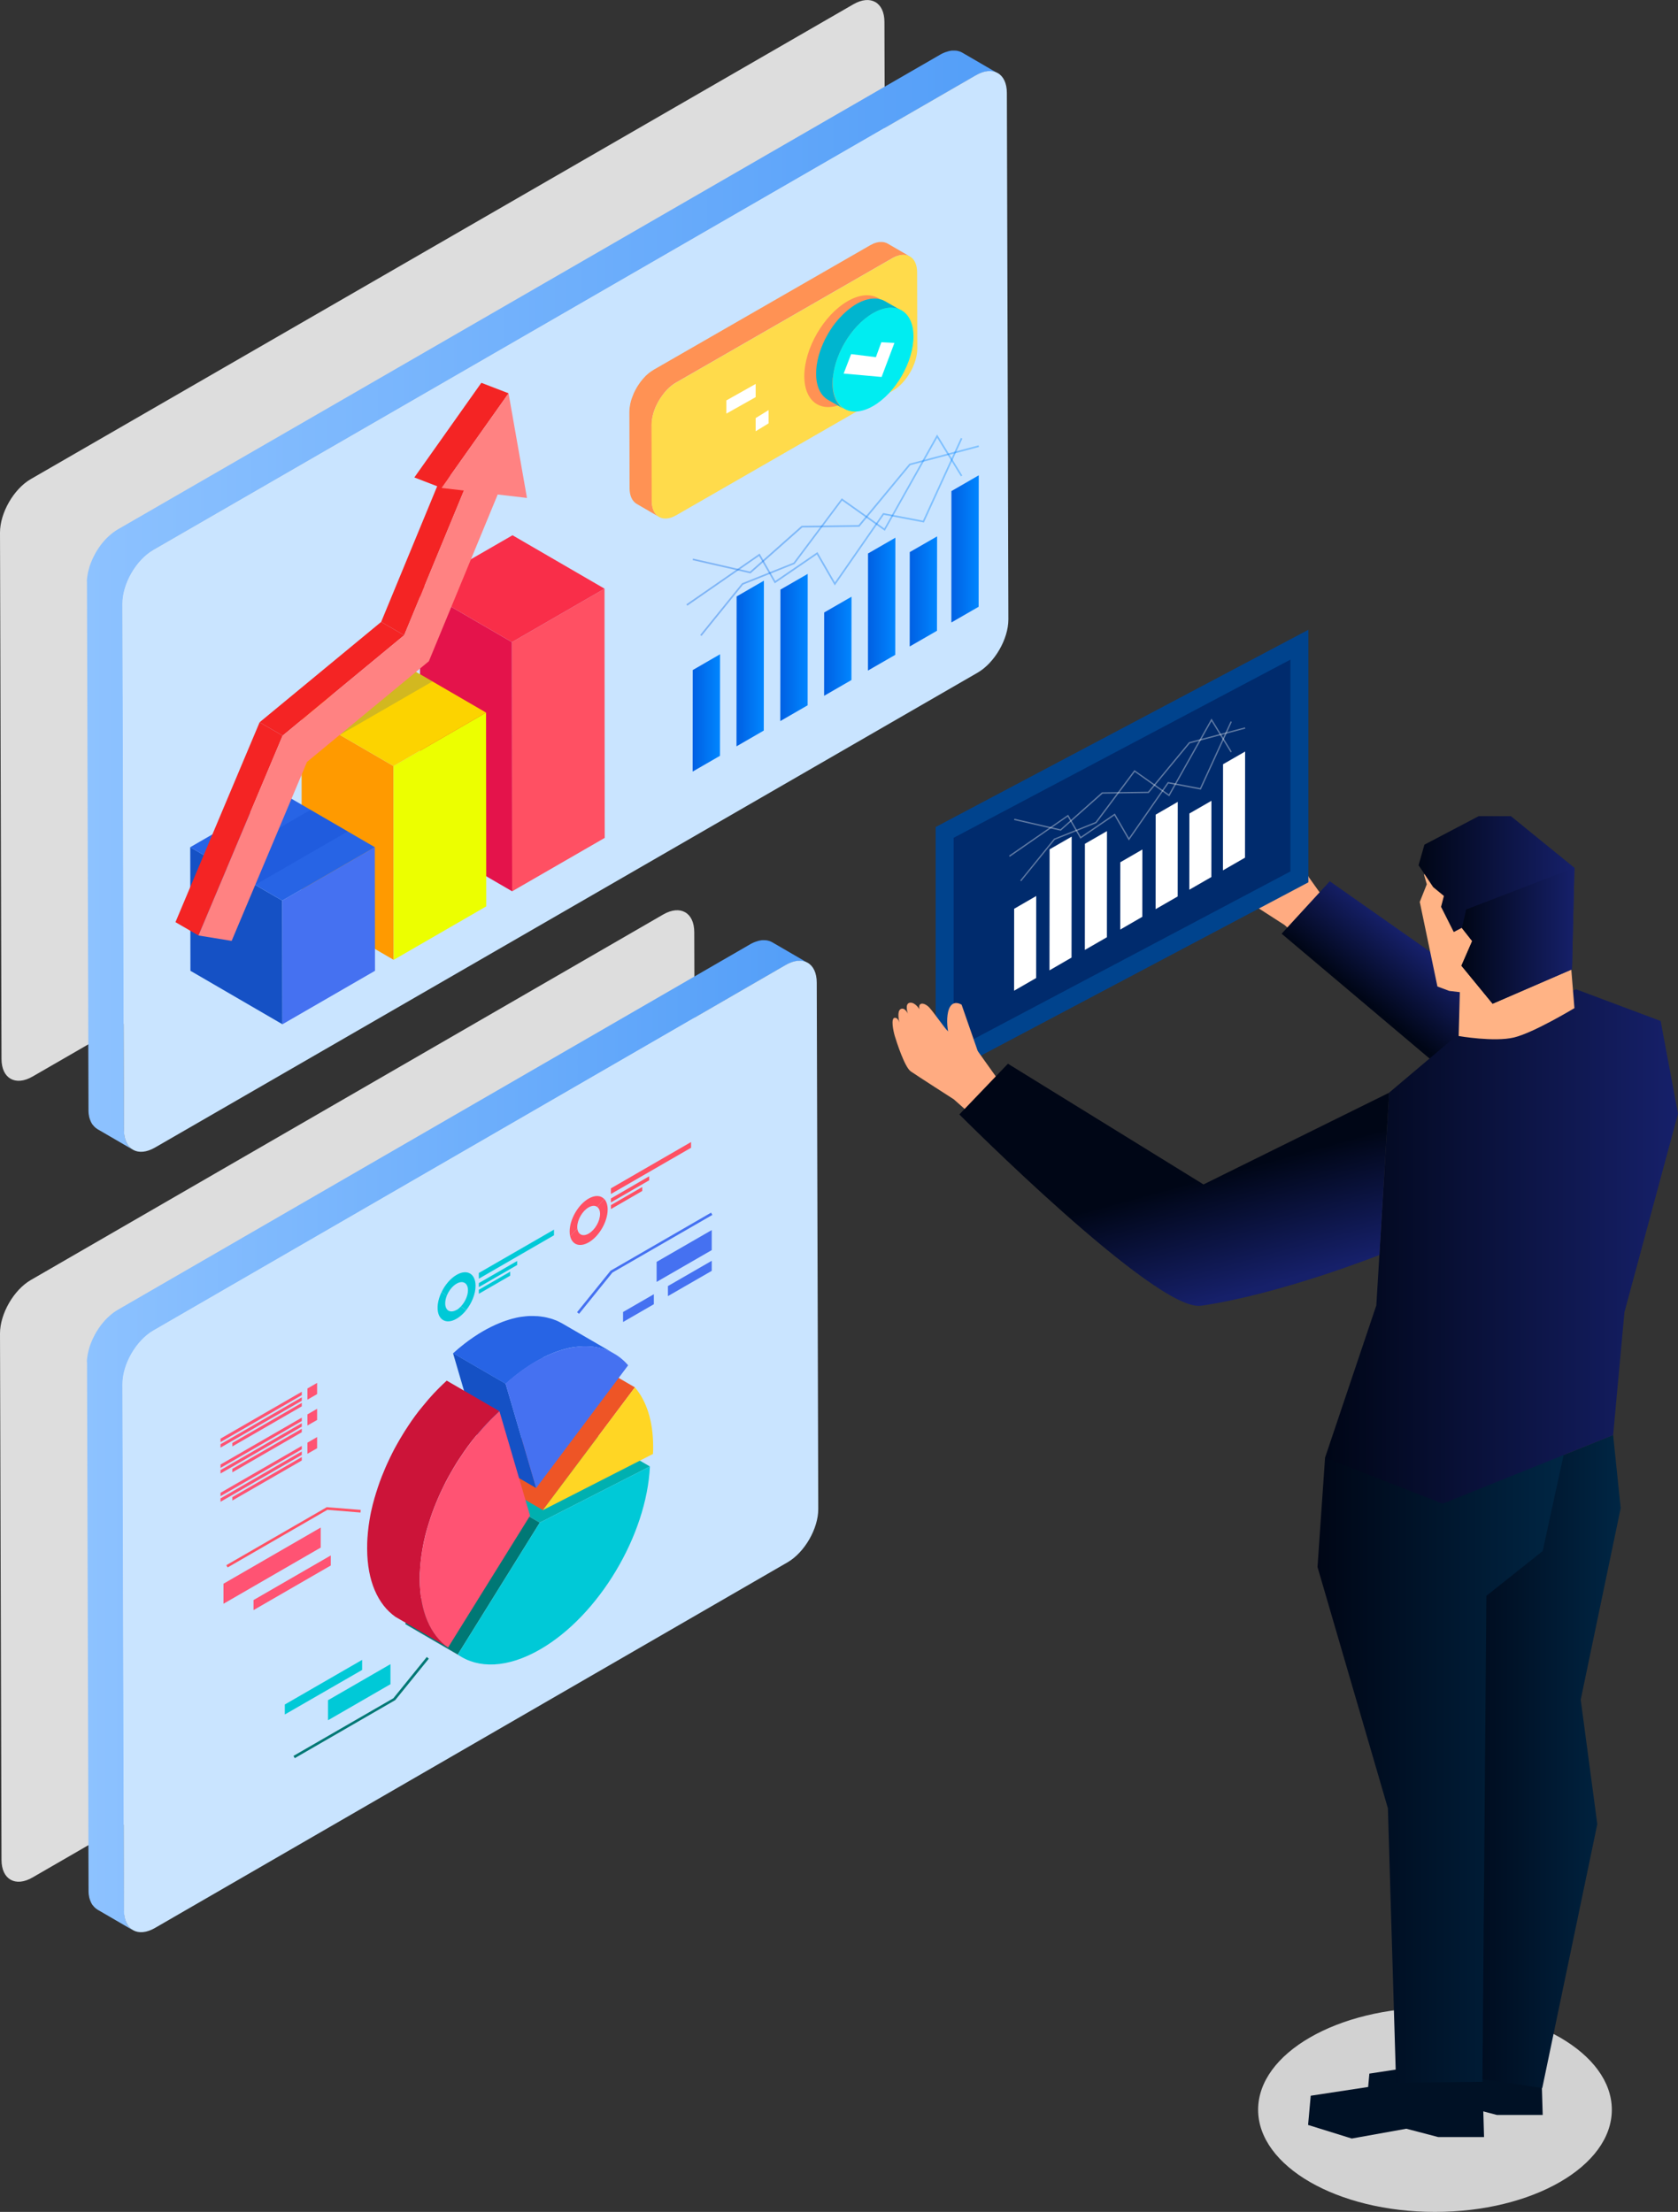
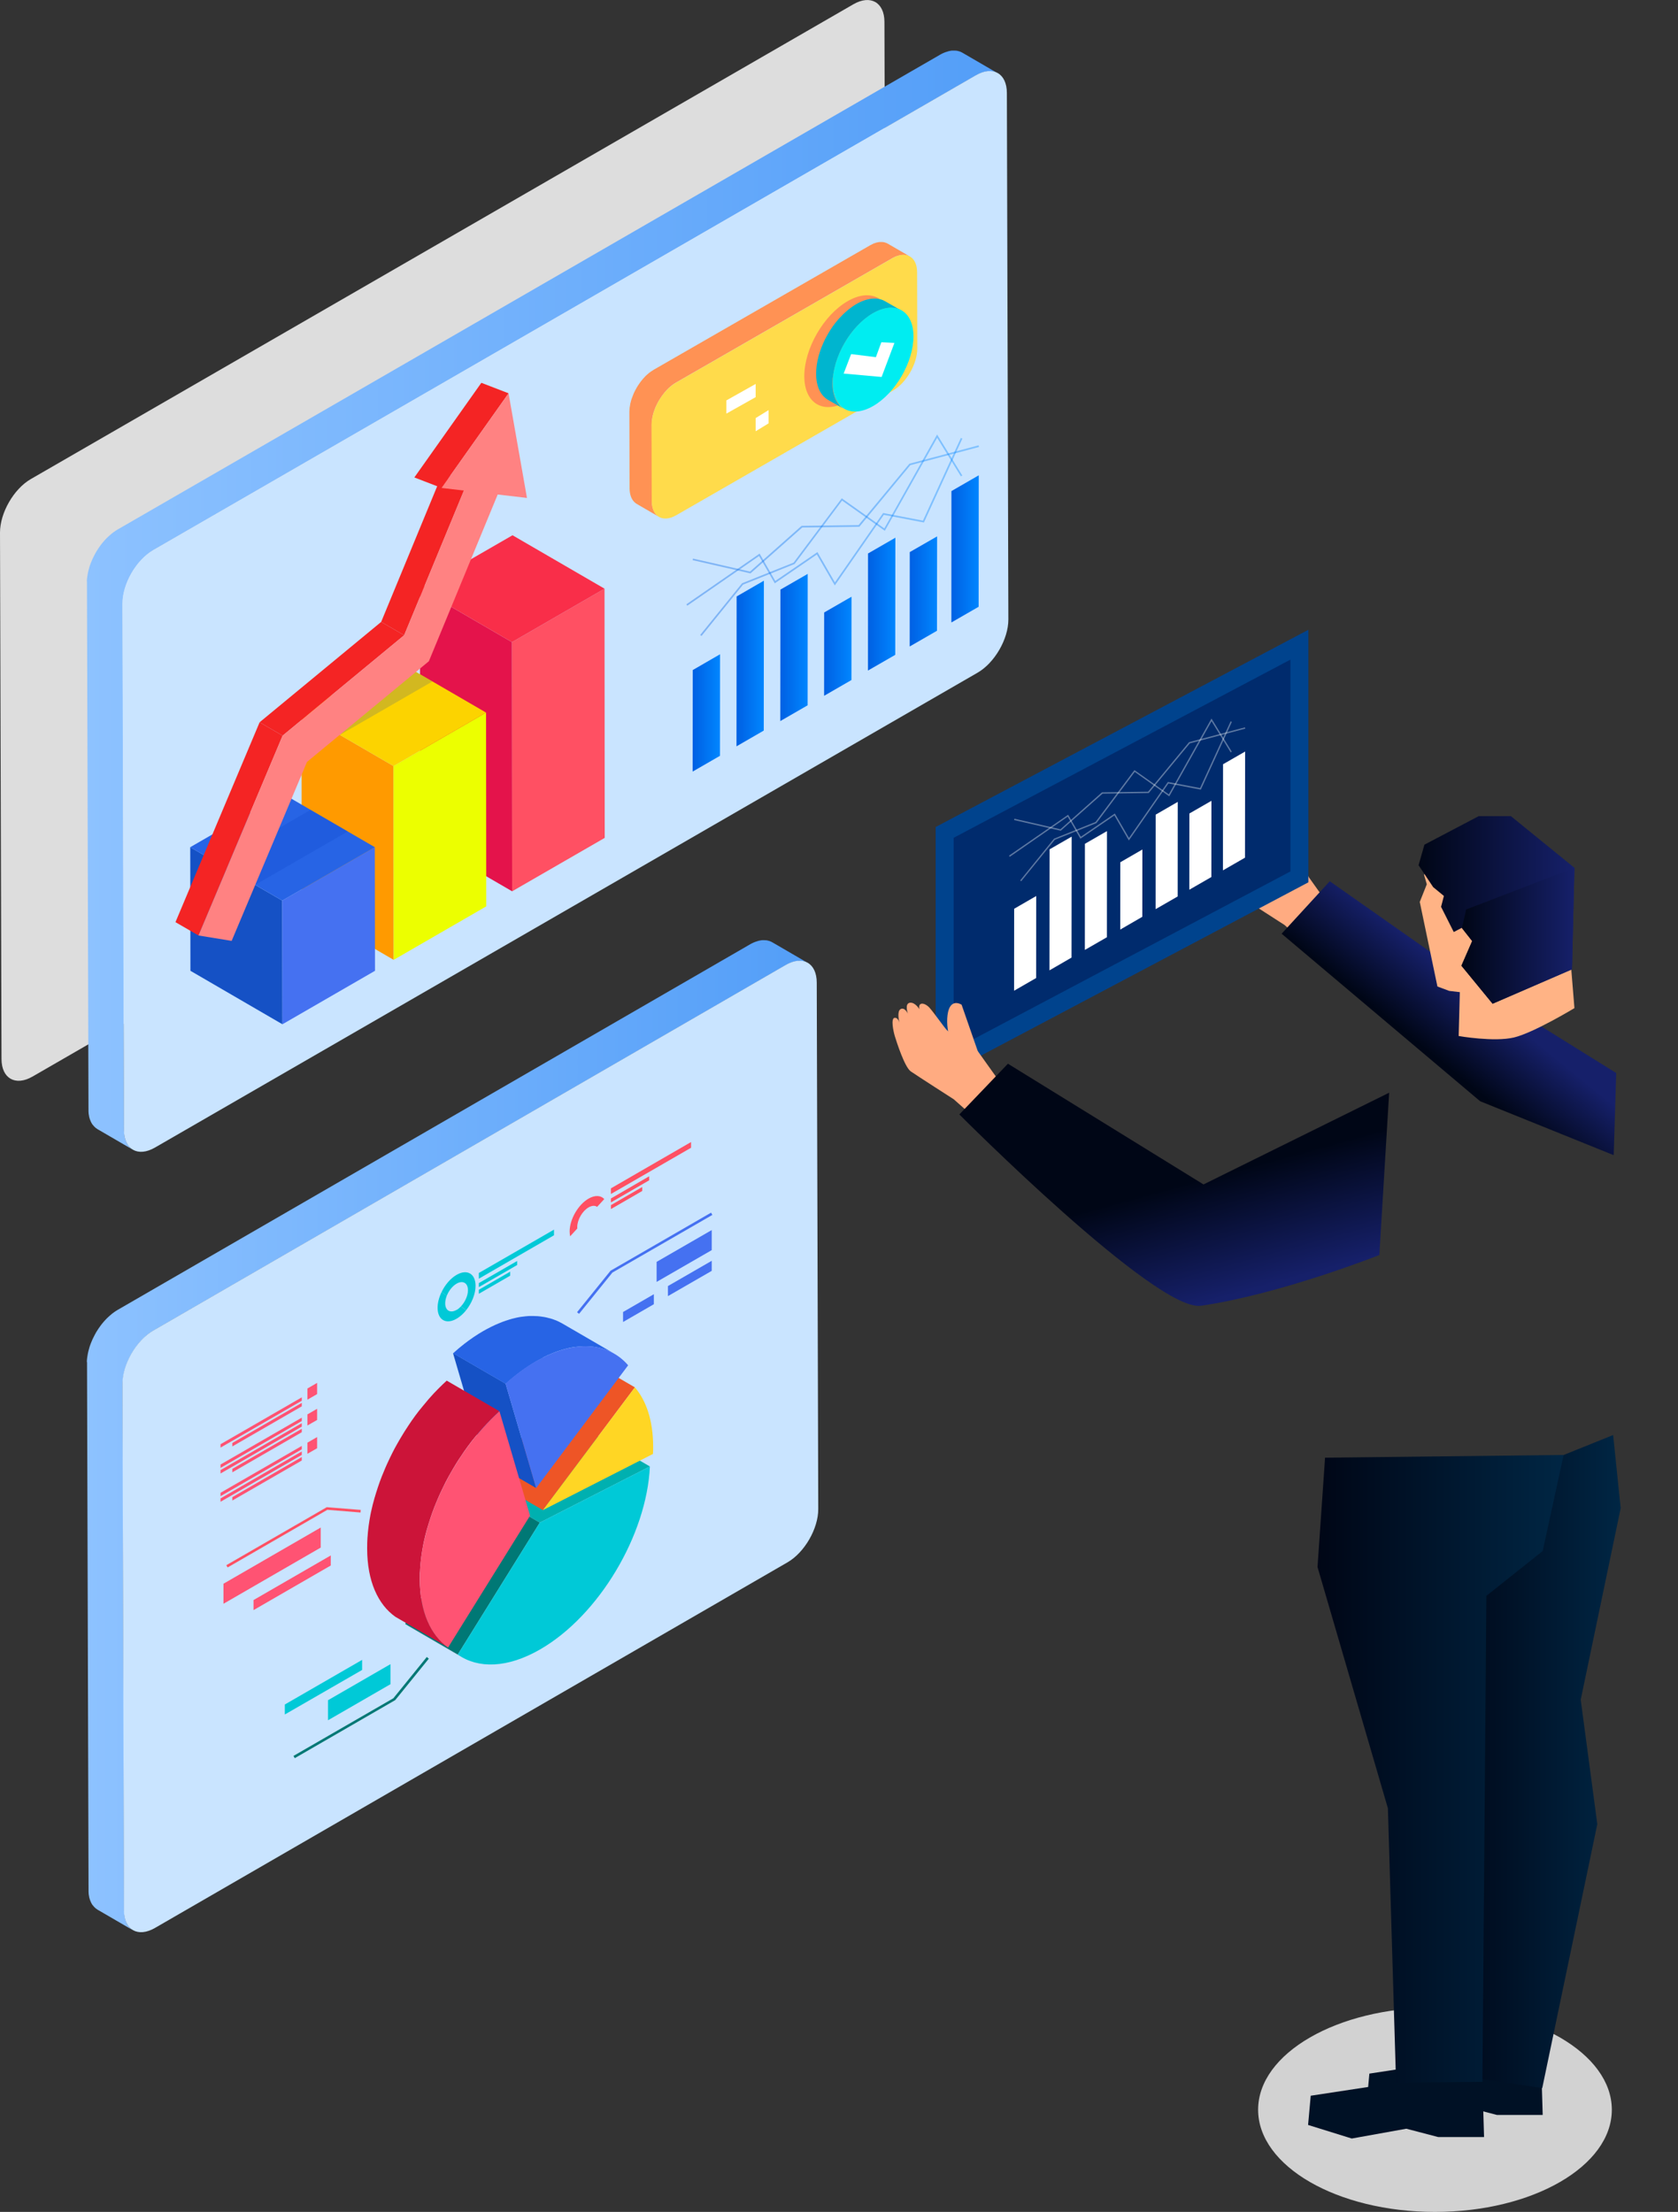
<svg xmlns="http://www.w3.org/2000/svg" xmlns:xlink="http://www.w3.org/1999/xlink" id="artwork" viewBox="0 0 267 352">
  <rect x="0" y="0" width="267" height="352" fill="#333333" stroke="none" />
  <defs>
    <style>.cls-1{fill:none;}.cls-2{fill:#cc1439;}.cls-3{fill:#ffb385;}.cls-4{fill:#007875;}.cls-5{fill:#e4134b;}.cls-6{fill:url(#_Œ_ƒΩ_55);}.cls-7{fill:url(#_Œ_ƒΩ_11);}.cls-8{fill:url(#_Œ_ƒΩ_29);}.cls-9{fill:#4571f1;}.cls-10{fill:#d2d2d2;}.cls-11{fill:#0039bd;opacity:.17;}.cls-12{fill:#2764e5;}.cls-13{fill:url(#_Œ_ƒΩ_29-10);}.cls-14{fill:#00c9d7;}.cls-15{fill:#ff9a00;}.cls-16{fill:#ffd624;}.cls-17{fill:#ff5063;}.cls-18{isolation:isolate;}.cls-19{fill:#001125;}.cls-20{fill:#00b5cf;}.cls-21{fill:url(#_Œ_ƒΩ_5-2);}.cls-22{fill:url(#_Œ_ƒΩ_5-3);}.cls-23{fill:url(#_Œ_ƒΩ_2-2);}.cls-24{fill:#ecff00;}.cls-25{fill:#ddd;}.cls-26{fill:#ee5526;}.cls-27{fill:#fff;}.cls-28{fill:#f92e49;}.cls-29{fill:url(#_Œ_ƒΩ_2);}.cls-30{fill:url(#_Œ_ƒΩ_5);}.cls-31{fill:#ff9254;}.cls-32{fill:#002b6d;}.cls-33{fill:url(#_Œ_ƒΩ_11-2);}.cls-34{fill:url(#_Œ_ƒΩ_55-2);}.cls-35{fill:url(#_Œ_ƒΩ_29-5);}.cls-36{fill:url(#_Œ_ƒΩ_29-7);}.cls-37{fill:url(#_Œ_ƒΩ_29-6);}.cls-38{fill:url(#_Œ_ƒΩ_29-8);}.cls-39{fill:url(#_Œ_ƒΩ_29-9);}.cls-40{fill:url(#_Œ_ƒΩ_29-2);}.cls-41{fill:url(#_Œ_ƒΩ_29-3);}.cls-42{fill:url(#_Œ_ƒΩ_29-4);}.cls-43{fill:#ffab81;}.cls-44{fill:#ff8282;}.cls-45{fill:#b14dc3;}.cls-46{fill:#00438d;}.cls-47{opacity:.37;}.cls-48{fill:#858585;}.cls-49{fill:#1551c5;}.cls-50{fill:#ff5373;}.cls-51{fill:#00b0b0;}.cls-52{fill:#f42424;}.cls-53{fill:#ffdb4b;}.cls-54{fill:#00edf1;}.cls-55{fill:#fcd300;}.cls-56{clip-path:url(#clippath);}.cls-57{fill:#c9e4ff;}</style>
    <linearGradient id="_Œ_ƒΩ_11" x1="-8563.21" y1="95.49" x2="-8418.27" y2="95.49" gradientTransform="translate(-8404.45) rotate(-180) scale(1 -1)" gradientUnits="userSpaceOnUse">
      <stop offset="0" stop-color="#539ef8" />
      <stop offset="1" stop-color="#8dc2ff" />
    </linearGradient>
    <linearGradient id="_Œ_ƒΩ_29" x1="-8560.19" y1="87.35" x2="-8555.83" y2="87.35" gradientTransform="translate(-8404.45) rotate(-180) scale(1 -1)" gradientUnits="userSpaceOnUse">
      <stop offset="0" stop-color="#0086ff" />
      <stop offset="1" stop-color="#0060e3" />
    </linearGradient>
    <linearGradient id="_Œ_ƒΩ_29-2" x1="-8546.92" y1="96.14" x2="-8542.56" y2="96.14" xlink:href="#_Œ_ƒΩ_29" />
    <linearGradient id="_Œ_ƒΩ_29-3" x1="-8539.94" y1="102.84" x2="-8535.59" y2="102.84" xlink:href="#_Œ_ƒΩ_29" />
    <linearGradient id="_Œ_ƒΩ_29-4" x1="-8532.98" y1="103.04" x2="-8528.61" y2="103.04" xlink:href="#_Œ_ƒΩ_29" />
    <linearGradient id="_Œ_ƒΩ_29-5" x1="-8526" y1="105.59" x2="-8521.64" y2="105.59" xlink:href="#_Œ_ƒΩ_29" />
    <linearGradient id="_Œ_ƒΩ_29-6" x1="-8519.03" y1="113.46" x2="-8514.67" y2="113.46" xlink:href="#_Œ_ƒΩ_29" />
    <linearGradient id="_Œ_ƒΩ_29-7" x1="-8553.56" y1="94.12" x2="-8549.2" y2="94.12" xlink:href="#_Œ_ƒΩ_29" />
    <linearGradient id="_Œ_ƒΩ_29-8" x1="-8560.23" y1="81.06" x2="-8514.66" y2="81.06" xlink:href="#_Œ_ƒΩ_29" />
    <linearGradient id="_Œ_ƒΩ_29-9" x1="-8557.57" y1="85.18" x2="-8515.86" y2="85.18" xlink:href="#_Œ_ƒΩ_29" />
    <linearGradient id="_Œ_ƒΩ_29-10" x1="-8557.58" y1="83.04" x2="-8513.66" y2="83.04" xlink:href="#_Œ_ƒΩ_29" />
    <linearGradient id="_Œ_ƒΩ_11-2" x1="-8603.5" y1="228.38" x2="-8488.81" y2="228.38" gradientTransform="translate(-8474.99) rotate(-180) scale(1 -1)" xlink:href="#_Œ_ƒΩ_11" />
    <clipPath id="clippath">
      <path class="cls-1" d="M73.46,263.69l-8.37-4.86c-.21-.12-.42-.26-.62-.4l8.37,4.86c.2.14.41.28.62.4Z" />
    </clipPath>
    <linearGradient id="_Œ_ƒΩ_2" x1="197.31" y1="280.33" x2="225.63" y2="280.33" gradientTransform="translate(32.25)" gradientUnits="userSpaceOnUse">
      <stop offset="0" stop-color="#000616" />
      <stop offset="1" stop-color="#002644" />
    </linearGradient>
    <linearGradient id="_Œ_ƒΩ_2-2" x1="177.38" y1="281.49" x2="216.55" y2="281.49" xlink:href="#_Œ_ƒΩ_2" />
    <linearGradient id="_Œ_ƒΩ_5" x1="-8763.67" y1="168.44" x2="-8771.33" y2="159.04" gradientTransform="translate(-8535.14) rotate(-180) scale(1 -1)" gradientUnits="userSpaceOnUse">
      <stop offset="0" stop-color="#000616" />
      <stop offset="1" stop-color="#16206a" />
    </linearGradient>
    <linearGradient id="_Œ_ƒΩ_5-2" x1="178.58" y1="198.36" x2="234.75" y2="198.36" gradientTransform="translate(32.25)" xlink:href="#_Œ_ƒΩ_5" />
    <linearGradient id="_Œ_ƒΩ_55" x1="-8785.67" y1="144.8" x2="-8760.87" y2="144.8" gradientTransform="translate(-8535.14) rotate(-180) scale(1 -1)" gradientUnits="userSpaceOnUse">
      <stop offset="0" stop-color="#16206a" />
      <stop offset="1" stop-color="#000616" />
    </linearGradient>
    <linearGradient id="_Œ_ƒΩ_55-2" y1="148.92" x2="-8767.69" y2="148.92" xlink:href="#_Œ_ƒΩ_55" />
    <linearGradient id="_Œ_ƒΩ_5-3" x1="-8725.34" y1="187.85" x2="-8730.42" y2="206.4" xlink:href="#_Œ_ƒΩ_5" />
  </defs>
  <path class="cls-25" d="M4.9,76.24C2.19,77.81,0,81.61,0,84.75l.24,83.76c0,3.12,2.22,4.38,4.94,2.81l130.89-75.57c2.72-1.57,4.91-5.37,4.9-8.49l-.24-83.76c0-3.13-2.22-4.39-4.94-2.82L4.9,76.24Z" />
  <path class="cls-7" d="M13.82,92.54c0-.08,0-.16.01-.24,0-.08.01-.16.02-.24,0-.08.02-.16.03-.24.01-.08.02-.17.04-.25,0,0,0,0,0,0h0c.01-.08.03-.16.04-.24.02-.09.03-.17.05-.26.02-.09.04-.17.06-.26.02-.09.04-.17.07-.26.02-.07.04-.13.06-.2,0,0,0-.01,0-.02,0-.01,0-.03.01-.04.03-.09.05-.17.08-.26.03-.08.06-.17.09-.25.03-.08.06-.16.09-.24.03-.08.06-.16.1-.24.02-.06.05-.12.08-.18,0,0,0-.01,0-.02,0-.01.01-.03.02-.04.04-.08.07-.16.11-.24.04-.09.08-.17.13-.26.05-.1.1-.2.15-.3.06-.1.11-.2.17-.31.01-.02.02-.04.03-.06.01-.02.03-.05.04-.07.12-.2.24-.39.37-.58.1-.15.2-.29.31-.44,0,0,0,0,0,0,0,0,0,0,0,0,.07-.1.14-.19.22-.29.06-.08.13-.16.19-.23.06-.08.13-.15.19-.22.06-.07.13-.14.19-.21.01-.01.02-.03.04-.04,0,0,.01-.01.02-.02.05-.05.1-.11.15-.16.07-.07.14-.14.21-.2.07-.07.14-.14.22-.2.07-.07.14-.13.22-.19.04-.03.07-.06.11-.09,0,0,.02-.01.02-.02.03-.02.06-.05.08-.07.07-.06.14-.11.22-.16.07-.05.14-.1.21-.15.07-.05.14-.09.21-.14.07-.04.14-.09.21-.13.02,0,.03-.02.05-.03L149.61,8.69c.05-.03.1-.06.16-.09.07-.04.13-.07.2-.1.07-.03.13-.06.2-.09.07-.03.13-.06.2-.08.07-.03.13-.05.2-.07.01,0,.03,0,.04-.01,0,0,0,0,.02,0,.05-.02.1-.03.14-.05.07-.02.14-.04.2-.06.07-.02.13-.03.2-.04.07-.01.14-.03.22-.04.05,0,.1-.01.14-.01,0,0,.02,0,.02,0,.02,0,.03,0,.05,0,.08,0,.16,0,.23,0,.09,0,.17,0,.25.01.1,0,.19.02.28.04,0,0,0,0,0,0,0,0,0,0,.01,0,.11.02.22.05.33.09.14.05.27.11.4.18l5.66,3.29c-.22-.13-.46-.22-.72-.27,0,0,0,0-.01,0-.26-.05-.54-.07-.83-.04,0,0-.02,0-.02,0-.29.03-.59.09-.91.2,0,0-.01,0-.01,0-.32.11-.65.26-.99.46L24.38,87.55c-.34.19-.66.42-.98.68,0,0-.02.01-.02.02-.31.26-.61.54-.9.84,0,0-.01.01-.01.02-.29.31-.57.64-.83,1,0,0,0,0,0,0-.26.35-.49.71-.71,1.09-.01.02-.02.04-.03.06-.21.37-.41.75-.58,1.14,0,0,0,.01,0,.02-.17.4-.32.8-.44,1.21,0,0,0,.01,0,.02-.12.41-.22.81-.28,1.22,0,0,0,0,0,0-.06.41-.1.81-.1,1.2l.24,83.76c0,.38.04.73.1,1.06,0,.01,0,.02,0,.03.06.32.16.61.28.87,0,0,0,0,0,.01.1.22.23.4.37.57.05.06.09.12.14.17.16.17.34.33.54.44l-5.66-3.29c-.2-.12-.38-.27-.54-.44-.05-.05-.09-.11-.14-.17-.06-.07-.13-.14-.18-.22-.07-.11-.13-.22-.19-.34,0,0,0-.01,0-.01,0,0,0,0,0-.01-.04-.08-.07-.16-.11-.25-.03-.08-.06-.17-.09-.26-.02-.08-.05-.16-.07-.25,0-.03-.01-.07-.02-.11,0,0,0-.02,0-.03,0-.03-.01-.07-.02-.1-.01-.08-.03-.16-.04-.23,0-.08-.02-.16-.02-.24,0-.08-.01-.15-.01-.23,0-.08,0-.16,0-.24h0s-.24-83.77-.24-83.77c0-.07,0-.15,0-.22Z" />
  <path class="cls-57" d="M24.38,87.55c-2.72,1.57-4.91,5.37-4.9,8.5l.24,83.76c0,3.12,2.22,4.38,4.94,2.81l130.89-75.57c2.72-1.57,4.91-5.37,4.9-8.49l-.24-83.76c0-3.13-2.22-4.39-4.94-2.82L24.38,87.55Z" />
  <path class="cls-31" d="M142.66,40.78c.09-.04.18-.07.27-.09.06-.02.12-.03.17-.05.05-.01.11-.02.16-.03.07-.01.14-.02.21-.03.04,0,.08,0,.12-.01.09,0,.17,0,.26,0,.02,0,.03,0,.05,0,.1,0,.19.02.29.04.02,0,.05.01.07.02.07.02.14.04.21.06.02,0,.04.01.07.02.09.03.17.07.26.12l-3.55-2.06h-.02c-.06-.05-.13-.08-.2-.11-.01,0-.03,0-.04-.01-.02,0-.04-.02-.07-.02-.03-.01-.07-.03-.1-.04-.04-.01-.07-.02-.11-.03-.02,0-.05-.01-.07-.02-.01,0-.03,0-.04,0-.08-.01-.16-.02-.24-.03,0,0,0,0-.01,0-.02,0-.03,0-.05,0-.06,0-.13,0-.2,0-.02,0-.04,0-.06,0-.04,0-.08,0-.12.01-.04,0-.07,0-.11.01-.03,0-.06.01-.09.02-.05,0-.11.02-.16.03-.03,0-.06.01-.09.02-.03,0-.06.02-.09.03-.09.03-.18.06-.27.09-.03.01-.06.02-.1.03-.02,0-.04.02-.05.03-.16.07-.32.15-.48.24l-34.46,19.82c-.12.07-.25.15-.37.24-.04.03-.08.06-.12.08-.08.06-.16.12-.24.18-.04.04-.09.07-.13.11-.07.06-.15.13-.22.19-.04.04-.09.08-.13.12-.03.03-.05.05-.08.07-.03.03-.06.06-.08.09-.09.09-.17.18-.26.28-.03.03-.05.06-.08.09-.02.03-.04.06-.07.08-.05.06-.1.12-.15.19-.03.04-.06.08-.1.12-.03.03-.05.07-.08.11-.04.05-.07.1-.11.15-.02.03-.05.06-.07.1-.04.06-.08.12-.12.18-.03.04-.05.08-.08.11,0,.02-.02.03-.03.05-.07.11-.14.22-.2.33,0,0,0,.01-.01.02-.01.02-.03.05-.04.07-.04.08-.09.16-.13.24-.02.04-.04.07-.06.11-.02.04-.04.08-.06.12-.02.03-.04.07-.05.1-.04.09-.08.18-.12.26,0,.02-.02.04-.03.06,0,0,0,.01,0,.02-.05.12-.1.23-.14.35,0,.02-.01.04-.02.06-.02.04-.03.09-.05.13-.02.06-.04.12-.07.18-.01.04-.03.09-.04.13-.02.05-.03.11-.05.16-.01.04-.02.07-.03.1-.02.06-.03.12-.04.17-.02.07-.03.13-.05.2,0,.02-.01.05-.02.07-.01.05-.02.09-.02.14-.02.1-.04.2-.05.31,0,.03-.01.06-.02.09,0,.06-.01.13-.02.19,0,.05-.01.09-.01.14-.01.14-.02.29-.02.43l.03,12.13c0,1.23.44,2.09,1.14,2.5l3.55,2.06c-.7-.41-1.14-1.27-1.14-2.5l-.03-12.13c0-.14,0-.28.02-.43,0-.05,0-.09.01-.14,0-.09.02-.19.03-.28.01-.1.03-.2.05-.31.01-.07.03-.14.04-.22.01-.07.03-.13.05-.2.02-.09.05-.19.07-.28.02-.05.03-.11.05-.16.03-.1.07-.21.11-.31.01-.04.03-.08.04-.13.05-.14.11-.29.17-.43,0-.02.02-.04.03-.06.06-.12.11-.25.18-.37.02-.04.04-.08.06-.12.06-.12.12-.23.19-.35.01-.02.03-.05.04-.07.08-.14.16-.27.25-.4.02-.04.05-.07.08-.11.06-.09.13-.19.19-.28.04-.05.07-.1.11-.15.06-.08.12-.15.17-.22.05-.06.1-.13.15-.19.05-.06.1-.11.15-.17.08-.09.17-.19.26-.28.05-.06.11-.11.16-.16.04-.04.09-.08.13-.12.07-.07.15-.13.22-.19.04-.04.09-.07.13-.11.08-.06.16-.12.24-.18.04-.03.08-.06.12-.09.12-.08.24-.16.37-.23l34.46-19.82c.16-.09.33-.17.48-.24.05-.02.1-.04.15-.06Z" />
  <path class="cls-53" d="M142.02,41.08c2.14-1.24,3.9-.23,3.91,2.23l.03,12.13c0,2.47-1.74,5.5-3.89,6.73l-34.46,19.82c-2.14,1.24-3.9.23-3.91-2.23l-.03-12.13c0-2.46,1.74-5.49,3.89-6.73l34.46-19.82Z" />
  <polygon class="cls-27" points="120.24 63.2 115.58 65.82 115.58 63.72 120.24 61.1 120.24 63.2" />
  <polygon class="cls-27" points="120.24 68.63 122.3 67.37 122.3 65.26 120.24 66.53 120.24 68.63" />
  <path class="cls-31" d="M127.98,59.86c0-4.39,3.08-9.73,6.89-11.93,3.8-2.2,6.89-.42,6.89,3.98s-3.08,9.73-6.89,11.93c-3.8,2.2-6.89.42-6.89-3.98Z" />
  <path class="cls-20" d="M132.55,60c.01-.15.03-.31.06-.46.02-.17.06-.34.09-.51.02-.12.04-.23.07-.35.02-.11.05-.22.08-.33.04-.15.08-.31.12-.46.03-.09.05-.18.08-.26.05-.17.11-.34.17-.51.03-.07.05-.14.08-.21.09-.24.18-.47.28-.71.01-.03.02-.05.03-.08.09-.21.19-.42.3-.63.03-.06.06-.13.1-.19.1-.19.2-.39.31-.57.02-.04.04-.08.06-.12.13-.22.26-.44.4-.66.04-.06.08-.12.12-.18.1-.16.21-.31.32-.46.06-.08.12-.16.18-.24.09-.13.19-.25.29-.37.08-.1.16-.2.25-.3.08-.1.16-.19.25-.28.14-.16.28-.31.43-.45.09-.09.18-.18.27-.27.07-.07.14-.14.22-.2.12-.11.24-.21.36-.32.07-.06.15-.12.22-.18.13-.11.27-.21.4-.3.06-.05.13-.1.19-.14.2-.14.41-.27.61-.39.2-.11.39-.21.59-.31.05-.02.1-.05.15-.07.19-.08.37-.16.55-.22.01,0,.02,0,.03-.01.16-.05.31-.09.47-.13.09-.02.18-.04.26-.06.11-.02.23-.04.34-.05.06,0,.13-.01.19-.02.14,0,.28-.01.41,0,.03,0,.06,0,.09,0,.16,0,.32.03.48.06.04,0,.08.02.11.03.12.03.24.06.35.1.04.01.07.02.11.04.15.06.29.12.42.2l-2.6-1.49s-.02-.01-.04-.02c-.1-.06-.21-.11-.32-.16-.02,0-.04-.01-.06-.02-.04-.01-.07-.03-.11-.04-.06-.02-.11-.04-.17-.06-.06-.02-.12-.03-.19-.04-.04,0-.08-.02-.11-.03-.02,0-.04-.01-.06-.01-.13-.02-.26-.04-.39-.05,0,0-.02,0-.03,0-.03,0-.06,0-.09,0-.1,0-.2,0-.31,0-.03,0-.07,0-.11.01-.06,0-.13.01-.19.02-.06,0-.12,0-.18.02-.05,0-.11.02-.16.03-.09.02-.17.03-.26.06-.05.01-.09.02-.14.03-.11.03-.22.06-.33.1-.01,0-.02,0-.03.01-.13.04-.26.09-.4.15-.05.02-.11.05-.16.07-.05.02-.1.05-.15.07-.19.09-.39.19-.59.31-.21.12-.41.25-.61.39-.07.04-.13.09-.19.14-.14.1-.27.2-.4.3-.07.06-.15.12-.22.18-.12.1-.24.21-.36.32-.07.07-.15.13-.22.2-.04.04-.09.08-.14.13-.05.05-.09.1-.14.15-.15.15-.29.3-.43.45-.04.05-.09.09-.14.15-.04.04-.07.09-.11.13-.08.1-.17.2-.25.3-.05.07-.11.13-.16.2-.04.06-.08.12-.13.17-.06.08-.12.16-.18.24-.04.06-.08.11-.12.17-.07.1-.13.2-.2.3-.04.06-.08.12-.12.18-.02.03-.03.05-.05.08-.11.18-.22.36-.33.54,0,.01-.01.03-.02.04-.02.04-.04.08-.06.11-.07.13-.15.26-.22.39-.03.06-.06.13-.1.19-.03.06-.07.13-.1.19-.03.06-.06.11-.08.17-.07.15-.14.31-.21.46-.01.03-.02.05-.04.08,0,0,0,.01,0,.02-.08.19-.16.38-.24.58-.01.04-.03.07-.04.11-.03.07-.05.14-.08.21-.03.1-.07.19-.1.29-.03.08-.05.15-.07.23-.03.09-.05.18-.08.26-.02.05-.03.11-.05.16-.03.1-.05.2-.07.3-.03.11-.06.22-.08.33,0,.04-.02.08-.03.11-.02.08-.03.16-.04.24-.03.17-.06.34-.09.51,0,.05-.02.09-.02.14-.01.11-.02.21-.03.32,0,.08-.02.15-.02.23-.02.24-.03.48-.03.71,0,1.77.55,3.09,1.46,3.84.13.11.27.2.41.29l2.6,1.49c-1.15-.67-1.87-2.1-1.87-4.12,0-.23.01-.47.03-.71,0-.08.01-.15.02-.23Z" />
  <path class="cls-54" d="M138.9,49.84c3.55-2.05,6.44-.4,6.45,3.68.01,4.08-2.86,9.04-6.41,11.09-3.55,2.05-6.43.41-6.45-3.67-.01-4.08,2.85-9.05,6.4-11.1Z" />
  <polygon class="cls-27" points="140.24 54.46 139.37 56.84 135.43 56.35 134.24 59.45 140.28 59.99 142.32 54.57 140.24 54.46" />
  <g class="cls-18">
    <polygon class="cls-5" points="66.82 93.68 66.85 133.34 81.49 141.84 81.46 102.19 66.82 93.68" />
    <polygon class="cls-17" points="81.46 102.19 81.49 141.84 96.22 133.34 96.19 93.68 81.46 102.19" />
    <polygon class="cls-28" points="66.82 93.68 81.46 102.19 96.19 93.68 81.55 85.18 66.82 93.68" />
  </g>
  <g class="cls-18">
    <polygon class="cls-15" points="47.98 113.4 48.01 144.24 62.64 152.75 62.61 121.91 47.98 113.4" />
    <polygon class="cls-24" points="62.61 121.91 62.64 152.75 77.37 144.24 77.34 113.4 62.61 121.91" />
    <polygon class="cls-55" points="47.98 113.4 62.61 121.91 77.34 113.4 62.71 104.9 47.98 113.4" />
  </g>
  <g class="cls-18">
    <polygon class="cls-49" points="30.27 134.82 30.3 154.49 44.94 163 44.91 143.32 30.27 134.82" />
    <polygon class="cls-9" points="44.91 143.32 44.94 163 59.67 154.49 59.64 134.82 44.91 143.32" />
    <polygon class="cls-12" points="30.27 134.82 44.91 143.32 59.64 134.82 45 126.31 30.27 134.82" />
  </g>
  <polygon class="cls-11" points="55.35 132.31 38.19 142.21 32.25 138.79 49.41 128.88 55.35 132.31" />
  <polygon class="cls-11" points="68.8 108.45 54.06 116.96 48.97 114.01 63.7 105.51 68.8 108.45" />
  <g class="cls-18">
    <polygon class="cls-45" points="74 77.63 70.34 75.5 75.66 76.26 79.32 78.39 74 77.63" />
    <polygon class="cls-52" points="64.31 101.09 60.65 98.97 70.34 75.5 74 77.63 64.31 101.09" />
    <polygon class="cls-52" points="44.97 117.07 41.31 114.94 60.65 98.97 64.31 101.09 44.97 117.07" />
    <polygon class="cls-52" points="31.58 148.87 27.92 146.75 41.31 114.94 44.97 117.07 31.58 148.87" />
    <polygon class="cls-44" points="74 77.63 79.32 78.39 68.24 105.23 48.85 121.25 36.86 149.73 31.58 148.87 44.97 117.07 64.31 101.09 74 77.63" />
  </g>
  <g class="cls-18">
    <polygon class="cls-52" points="70.26 77.65 65.93 75.98 76.59 60.92 80.92 62.59 70.26 77.65" />
    <polygon class="cls-44" points="80.92 62.59 83.85 79.24 70.26 77.65 80.92 62.59" />
  </g>
  <polygon class="cls-8" points="151.38 99.06 155.72 96.56 155.74 75.64 151.39 78.15 151.38 99.06" />
  <polygon class="cls-40" points="138.11 106.71 142.45 104.21 142.47 85.57 138.12 88.08 138.11 106.71" />
  <polygon class="cls-41" points="131.13 110.73 135.48 108.22 135.49 94.96 131.14 97.47 131.13 110.73" />
  <polygon class="cls-42" points="124.16 114.75 128.51 112.24 128.52 91.33 124.18 93.83 124.16 114.75" />
  <polygon class="cls-35" points="117.19 118.77 121.53 116.26 121.55 92.41 117.21 94.92 117.19 118.77" />
  <polygon class="cls-37" points="110.21 122.79 114.56 120.28 114.57 104.12 110.23 106.63 110.21 122.79" />
  <polygon class="cls-36" points="144.75 102.88 149.09 100.38 149.11 85.36 144.76 87.86 144.75 102.88" />
  <g class="cls-47">
    <polygon class="cls-38" points="119.42 91.25 119.47 91.2 127.65 83.95 136.74 83.83 136.78 83.78 144.85 74.03 155.78 71.13 155.71 70.87 144.7 73.8 144.67 73.83 136.61 83.56 127.55 83.68 127.51 83.71 119.34 90.96 110.27 88.89 110.21 89.14 119.42 91.25" />
  </g>
  <g class="cls-47">
    <polygon class="cls-39" points="111.62 101.21 118.23 93.04 126.44 89.75 133.99 79.66 140.79 84.47 149.12 69.67 152.89 75.8 153.12 75.67 149.11 69.15 149 69.34 140.71 84.09 133.94 79.3 126.27 89.54 118.07 92.82 118.05 92.85 111.41 101.05 111.62 101.21" />
  </g>
  <g class="cls-47">
    <polygon class="cls-13" points="109.36 96.39 120.78 88.48 123.28 92.83 129.98 88.24 132.83 93.17 132.95 93 140.63 81.93 147.01 83.15 147.06 83.05 153.13 69.8 152.89 69.69 146.86 82.85 140.52 81.64 140.47 81.71 132.85 92.68 130.07 87.86 123.36 92.45 120.87 88.1 109.21 96.17 109.36 96.39" />
  </g>
-   <path class="cls-25" d="M4.9,203.7C2.19,205.27,0,209.07,0,212.21l.24,83.76c0,3.12,2.22,4.38,4.93,2.81l100.64-58.18c2.72-1.57,4.91-5.37,4.9-8.49l-.24-83.76c0-3.13-2.22-4.39-4.94-2.82L4.9,203.7Z" />
  <path class="cls-33" d="M13.82,216.73c0-.08,0-.16.01-.24,0-.08.01-.16.02-.24,0-.08.02-.16.03-.24.01-.08.02-.17.04-.25,0,0,0,0,0,0h0c.01-.08.03-.16.04-.24.02-.09.03-.17.05-.26.02-.09.04-.17.06-.26.02-.09.04-.17.07-.26.02-.07.04-.13.06-.2,0,0,0-.01,0-.02,0-.01,0-.03.01-.04.03-.09.05-.17.08-.26.03-.08.06-.17.09-.25.03-.08.06-.16.09-.24.03-.08.06-.16.1-.24.02-.06.05-.12.08-.18,0,0,0-.01,0-.02,0-.01.01-.03.02-.04.04-.08.07-.16.11-.24.04-.09.08-.17.13-.26.05-.1.1-.2.15-.3.06-.1.11-.2.17-.31.01-.02.02-.04.03-.06.01-.02.03-.05.04-.07.12-.2.24-.39.37-.58.1-.15.2-.29.31-.44,0,0,0,0,0,0,0,0,0,0,0,0,.07-.1.14-.19.22-.29.06-.08.13-.16.19-.23.06-.08.13-.15.19-.22.06-.07.13-.14.19-.21.01-.01.02-.03.04-.04,0,0,.01-.01.02-.02.05-.05.1-.11.15-.16.07-.07.14-.14.21-.2.07-.07.14-.14.22-.2.07-.07.14-.13.22-.19.04-.03.07-.06.11-.09,0,0,.02-.01.02-.02.03-.02.06-.05.08-.07.07-.06.14-.11.22-.16.07-.05.14-.1.21-.15.07-.05.14-.09.21-.14.07-.04.14-.09.21-.13.02,0,.03-.02.05-.03l100.64-58.18c.05-.03.1-.06.16-.09.07-.04.13-.07.2-.1s.13-.06.2-.09c.07-.03.13-.06.2-.08.07-.03.13-.05.2-.07.01,0,.03,0,.04-.01,0,0,0,0,.01,0,.05-.02.1-.03.14-.05.07-.02.14-.04.2-.06.07-.02.13-.03.2-.04.07-.01.14-.03.22-.04.05,0,.1-.01.14-.01,0,0,.02,0,.02,0,.02,0,.03,0,.05,0,.08,0,.16,0,.23,0,.09,0,.17,0,.25.01.1,0,.19.02.28.04,0,0,0,0,0,0,0,0,0,0,.01,0,.11.02.22.05.33.09.14.05.27.11.4.18l5.66,3.29c-.22-.13-.46-.22-.72-.27,0,0,0,0-.01,0-.26-.05-.54-.07-.83-.04,0,0-.02,0-.02,0-.29.03-.59.09-.91.2,0,0,0,0-.01,0-.32.11-.65.26-.99.46l-100.64,58.18c-.34.19-.66.42-.98.68,0,0-.02.01-.02.02-.31.26-.61.54-.9.84,0,0-.01.01-.01.02-.29.31-.57.64-.83,1,0,0,0,0,0,0-.26.35-.49.71-.71,1.09-.01.02-.02.04-.03.06-.21.37-.41.75-.58,1.14,0,0,0,.01,0,.02-.17.4-.32.8-.44,1.21,0,0,0,.01,0,.02-.12.41-.22.82-.28,1.22,0,0,0,0,0,0-.06.41-.1.81-.1,1.2l.24,83.76c0,.38.04.73.1,1.06,0,.01,0,.02,0,.03.07.32.16.61.28.87,0,0,0,0,0,.01.1.22.23.4.37.57.05.06.09.12.14.17.16.17.34.33.54.44l-5.66-3.29c-.2-.12-.38-.27-.54-.44-.05-.05-.09-.11-.14-.17-.06-.07-.13-.14-.18-.22-.07-.11-.13-.22-.19-.34,0,0,0-.01,0-.01,0,0,0,0,0-.01-.04-.08-.07-.16-.11-.25-.03-.08-.06-.17-.09-.26-.02-.08-.05-.17-.07-.25,0-.03-.01-.07-.02-.11,0-.01,0-.02,0-.03,0-.03-.01-.07-.02-.1-.01-.08-.03-.16-.04-.23,0-.08-.02-.16-.02-.24,0-.08-.01-.15-.01-.23,0-.08,0-.16,0-.24h0s-.24-83.77-.24-83.77c0-.07,0-.15,0-.22Z" />
  <path class="cls-57" d="M24.38,211.74c-2.72,1.57-4.91,5.37-4.9,8.5l.24,83.76c0,3.12,2.22,4.38,4.94,2.81l100.64-58.18c2.72-1.57,4.91-5.37,4.9-8.49l-.24-83.76c0-3.13-2.22-4.39-4.94-2.82l-100.64,58.18Z" />
  <path class="cls-14" d="M72.65,208.45c-1,.58-1.81.11-1.81-1.04,0-.39.09-.8.25-1.2l-.82-.61c-.4.82-.64,1.71-.64,2.52,0,1.93,1.35,2.71,3.02,1.74.55-.32,1.07-.79,1.52-1.35l-.82-.61c-.22.23-.45.42-.7.57Z" />
  <path class="cls-14" d="M75.67,204.62c0-1.93-1.35-2.71-3.02-1.74-.97.56-1.83,1.58-2.38,2.72l.82.61c.31-.8.9-1.55,1.56-1.93,1-.58,1.81-.11,1.81,1.04,0,.87-.46,1.87-1.11,2.57l.82.61c.9-1.12,1.5-2.59,1.5-3.88Z" />
  <polygon class="cls-14" points="88.15 196.58 76.19 203.49 76.19 202.58 88.15 195.68 88.15 196.58" />
  <polygon class="cls-14" points="82.29 201.31 76.19 204.83 76.19 204.19 82.29 200.67 82.29 201.31" />
  <polygon class="cls-14" points="81.18 203.01 76.19 205.89 76.19 205.25 81.18 202.37 81.18 203.01" />
  <polygon class="cls-17" points="109.96 182.65 97.21 190.01 97.21 189.11 109.96 181.74 109.96 182.65" />
  <polygon class="cls-17" points="103.3 187.83 97.21 191.35 97.21 190.72 103.3 187.19 103.3 187.83" />
  <polygon class="cls-17" points="102.19 189.53 97.21 192.41 97.21 191.78 102.19 188.9 102.19 189.53" />
  <path class="cls-17" d="M91.85,195.27c0-1.15.81-2.56,1.81-3.13.54-.31,1.02-.32,1.35-.08l1.14-1.24c-.54-.6-1.46-.67-2.49-.08-1.67.96-3.02,3.31-3.02,5.23,0,.28.03.54.08.77l1.14-1.24c0-.07-.01-.15-.01-.22Z" />
-   <path class="cls-17" d="M95.02,192.06c.28.21.46.59.46,1.12,0,1.15-.81,2.56-1.81,3.13-.93.54-1.7.17-1.8-.82l-1.14,1.24c.32,1.35,1.51,1.8,2.94.98,1.67-.96,3.02-3.31,3.02-5.23,0-.73-.2-1.3-.53-1.67l-1.14,1.24Z" />
  <polygon class="cls-17" points="36.22 249.44 52.09 240.27 57.37 240.7 57.4 240.28 52 239.85 51.94 239.88 36.01 249.08 36.22 249.44" />
  <polygon class="cls-9" points="92.14 209.08 97.45 202.51 113.35 193.34 113.14 192.98 97.15 202.22 91.82 208.82 92.14 209.08" />
  <polygon class="cls-4" points="46.9 279.79 62.89 270.55 68.23 263.96 67.91 263.69 62.59 270.26 46.7 279.43 46.9 279.79" />
  <polygon class="cls-50" points="35.56 255.22 51.03 246.28 51.03 243.09 35.56 252.03 35.56 255.22" />
  <polygon class="cls-14" points="52.19 273.76 62.13 268.02 62.13 264.83 52.19 270.57 52.19 273.76" />
  <polygon class="cls-50" points="40.34 256.23 52.63 249.13 52.63 247.53 40.34 254.63 40.34 256.23" />
  <polygon class="cls-9" points="104.48 204 113.25 198.94 113.25 195.75 104.48 200.81 104.48 204" />
  <polygon class="cls-9" points="99.14 210.38 104.04 207.55 104.04 205.96 99.14 208.79 99.14 210.38" />
  <polygon class="cls-9" points="106.28 206.26 113.25 202.24 113.25 200.64 106.28 204.66 106.28 206.26" />
  <polygon class="cls-14" points="45.32 272.84 57.62 265.75 57.62 264.15 45.32 271.25 45.32 272.84" />
  <polygon class="cls-50" points="50.46 220.07 48.92 220.96 48.92 222.74 50.46 221.85 50.46 220.07" />
-   <polygon class="cls-50" points="35.09 229.49 48.02 222.02 48.02 221.48 35.09 228.94 35.09 229.49" />
  <polygon class="cls-50" points="35.09 230.37 48.02 222.91 48.02 222.37 35.09 229.83 35.09 230.37" />
  <polygon class="cls-50" points="36.97 230.18 48.02 223.8 48.02 223.25 36.97 229.63 36.97 230.18" />
  <polygon class="cls-50" points="50.46 224.19 48.92 225.08 48.92 226.85 50.46 225.97 50.46 224.19" />
  <polygon class="cls-50" points="35.09 233.6 48.02 226.14 48.02 225.6 35.09 233.06 35.09 233.6" />
  <polygon class="cls-50" points="35.09 234.49 48.02 227.03 48.02 226.48 35.09 233.95 35.09 234.49" />
  <polygon class="cls-50" points="36.97 234.3 48.02 227.92 48.02 227.37 36.97 233.75 36.97 234.3" />
  <polygon class="cls-50" points="50.46 228.69 48.92 229.58 48.92 231.35 50.46 230.47 50.46 228.69" />
  <polygon class="cls-50" points="35.09 238.1 48.02 230.64 48.02 230.1 35.09 237.56 35.09 238.1" />
  <polygon class="cls-50" points="35.09 238.99 48.02 231.53 48.02 230.98 35.09 238.45 35.09 238.99" />
  <polygon class="cls-50" points="36.97 238.79 48.02 232.42 48.02 231.87 36.97 238.25 36.97 238.79" />
  <g class="cls-18">
    <polygon class="cls-51" points="85.89 242.31 77.52 237.45 95.04 228.5 103.41 233.37 85.89 242.31" />
    <g class="cls-18">
      <g class="cls-56">
        <g class="cls-18">
          <path class="cls-48" d="M73.46,263.69l-8.37-4.86c-.21-.12-.42-.26-.62-.4l8.37,4.86c.2.14.41.28.62.4" />
        </g>
      </g>
    </g>
    <polygon class="cls-4" points="72.84 263.3 64.47 258.43 77.52 237.45 85.89 242.31 72.84 263.3" />
    <path class="cls-14" d="M85.89,242.31l17.52-8.94c-.5,10.9-8.11,23.71-17.46,29.11-5.2,3-9.88,3.1-13.11.82l13.05-20.99Z" />
  </g>
  <g class="cls-18">
    <polygon class="cls-26" points="86.39 240.32 78.02 235.46 92.66 215.92 101.02 220.78 86.39 240.32" />
    <path class="cls-16" d="M101.02,220.78c1.83,2.13,2.9,5.32,2.91,9.41,0,.39,0,.79-.03,1.19l-17.52,8.94,14.64-19.54Z" />
  </g>
  <polygon class="cls-49" points="85.32 236.81 76.95 231.95 72.08 215.33 80.45 220.19 85.32 236.81" />
  <path class="cls-12" d="M86.42,216.02s.09-.05.14-.07c.18-.09.37-.18.55-.26.04-.02.07-.03.11-.05.15-.07.3-.13.45-.19.06-.02.11-.05.17-.07.11-.04.21-.08.32-.13.06-.02.11-.04.17-.07.12-.05.25-.09.37-.13.04-.01.07-.03.11-.04.16-.05.32-.11.47-.15.04-.01.08-.02.12-.04.12-.04.23-.07.35-.1.07-.02.15-.04.22-.06.06-.01.12-.03.17-.04.08-.02.16-.04.24-.06.06-.01.11-.03.17-.04.08-.02.17-.03.25-.05.05,0,.1-.02.15-.03.1-.02.2-.04.31-.05.03,0,.06-.01.09-.01,0,0,.01,0,.02,0,.19-.03.38-.05.57-.07.04,0,.08,0,.11-.01.19-.02.37-.03.56-.04.04,0,.07,0,.11,0,.15,0,.3,0,.45,0,.03,0,.06,0,.09,0,.17,0,.34,0,.5.02.04,0,.08,0,.12,0,.13,0,.26.02.39.03.03,0,.07,0,.1.01.15.02.31.04.46.07.03,0,.07.01.1.02.12.02.24.05.35.07.04,0,.08.02.12.03.15.03.29.07.43.11.01,0,.02,0,.04.01.13.04.26.08.39.12.04.01.08.03.12.04.11.04.22.08.33.13.03.01.05.02.08.03.13.06.27.12.4.18.03.02.06.03.1.05.1.05.21.11.31.16.05.03.11.06.16.09h0s0,0,0,0l-8.37-4.86s-.06-.04-.1-.05c-.02-.01-.04-.02-.06-.03-.1-.06-.2-.11-.31-.16-.03-.02-.06-.03-.1-.05-.13-.06-.26-.12-.4-.18,0,0-.01,0-.02,0-.02,0-.04-.01-.06-.02-.11-.05-.22-.09-.34-.13-.04-.01-.08-.03-.12-.04-.13-.04-.26-.09-.39-.12-.01,0-.02,0-.03,0,0,0,0,0,0,0-.14-.04-.29-.08-.43-.11-.04,0-.08-.02-.12-.03-.12-.03-.24-.05-.35-.07-.02,0-.05-.01-.07-.01-.01,0-.02,0-.03,0-.15-.03-.3-.05-.46-.07-.03,0-.07,0-.1-.01-.13-.01-.26-.03-.39-.04-.02,0-.05,0-.07,0-.01,0-.03,0-.04,0-.17,0-.33-.02-.5-.02-.03,0-.06,0-.09,0-.15,0-.3,0-.45,0-.02,0-.05,0-.07,0-.01,0-.03,0-.04,0-.18,0-.37.02-.56.04-.04,0-.08,0-.11.01-.19.02-.38.04-.57.07,0,0,0,0-.01,0,0,0,0,0,0,0-.03,0-.06.01-.09.01-.1.02-.2.03-.31.05-.05,0-.1.02-.15.03-.08.02-.17.03-.25.05-.05.01-.11.02-.17.04-.08.02-.16.04-.24.06-.06.01-.12.03-.17.04-.06.01-.11.03-.17.04-.02,0-.04.01-.05.02-.12.03-.23.07-.35.1-.04.01-.08.02-.12.04-.16.05-.32.1-.47.15-.04.01-.07.03-.11.04-.12.04-.25.09-.37.13-.06.02-.11.04-.17.07-.11.04-.21.08-.32.13-.03.01-.06.02-.09.03-.03.01-.06.02-.08.04-.15.06-.3.13-.45.19-.04.02-.07.03-.11.05-.18.08-.37.17-.55.26-.05.02-.09.05-.14.07-.15.07-.29.15-.44.23-.05.03-.11.06-.16.08-.19.1-.38.21-.56.31-1.04.6-2.07,1.3-3.06,2.07-.6.46-1.18.96-1.75,1.48h0l8.37,4.86c1.53-1.38,3.14-2.58,4.81-3.55.19-.11.38-.21.56-.31.05-.03.11-.06.16-.08.15-.08.29-.15.44-.23Z" />
  <path class="cls-9" d="M85.26,216.65c6.13-3.54,11.54-3.04,14.69.62l-14.64,19.54-4.87-16.62c1.53-1.38,3.14-2.58,4.81-3.55Z" />
  <path class="cls-2" d="M66.82,250.18c0-.19.02-.38.03-.57,0-.12.02-.23.03-.35.01-.17.03-.35.04-.52.01-.13.03-.25.04-.38.02-.17.04-.34.06-.51,0-.06.02-.11.02-.17.03-.22.06-.44.1-.66.01-.07.02-.14.03-.21.04-.26.09-.53.14-.8,0-.04.01-.07.02-.11.04-.21.09-.43.13-.64.04-.19.08-.38.13-.56.03-.13.06-.26.09-.39.05-.2.1-.4.16-.6.03-.12.06-.24.1-.37.04-.14.08-.29.13-.43.05-.16.09-.31.14-.47.04-.14.09-.29.14-.43.05-.16.1-.31.15-.47.04-.12.08-.24.12-.35.06-.17.12-.34.18-.52.04-.12.09-.25.14-.37.06-.17.13-.34.19-.51.04-.11.09-.23.14-.34.07-.17.14-.34.21-.51.05-.11.1-.23.14-.34.08-.18.15-.35.23-.53.05-.1.09-.2.14-.31.09-.2.18-.4.28-.6.04-.08.07-.15.11-.23.13-.27.27-.55.4-.82.03-.05.06-.11.08-.16.11-.22.22-.44.34-.65.05-.1.11-.19.16-.29.09-.17.19-.35.29-.52.06-.1.12-.21.18-.31.09-.16.19-.32.28-.49.07-.11.13-.22.2-.33.1-.16.19-.32.29-.48.07-.11.13-.21.2-.32.1-.15.2-.31.3-.46.08-.12.15-.23.23-.34.1-.15.21-.31.31-.46.07-.11.15-.22.22-.33.09-.13.19-.26.28-.39.1-.14.19-.27.29-.41.09-.13.19-.25.29-.38.1-.13.2-.27.3-.4.08-.1.15-.2.23-.29.14-.18.28-.36.43-.53.09-.11.17-.21.26-.31.14-.16.27-.33.41-.49.12-.14.24-.27.36-.41.05-.06.1-.12.15-.17.19-.21.38-.42.57-.63.03-.03.05-.05.08-.08.17-.18.34-.36.52-.53.06-.06.12-.12.17-.18.15-.15.29-.29.44-.43.06-.06.13-.12.19-.19.21-.2.41-.39.62-.58h0l-8.37-4.86c-.21.19-.42.38-.62.58-.07.06-.13.12-.19.19-.09.09-.18.17-.27.26-.06.06-.11.12-.17.17-.06.06-.12.12-.18.18-.17.18-.34.35-.51.53-.03.03-.05.05-.08.08-.19.21-.38.42-.57.63-.05.06-.1.12-.16.18-.07.08-.15.17-.22.25-.05.05-.09.11-.13.16-.14.16-.28.33-.41.49-.09.1-.17.21-.26.31-.14.18-.29.36-.43.53-.06.07-.12.15-.18.22-.02.02-.04.05-.06.07-.1.13-.2.27-.3.4-.1.13-.19.25-.29.38-.1.13-.2.27-.29.41-.08.11-.15.21-.23.32-.02.02-.03.05-.05.07-.08.11-.15.22-.22.33-.1.15-.21.3-.31.46-.08.11-.15.23-.22.34-.07.11-.14.21-.21.32-.03.05-.06.09-.09.14-.07.11-.13.21-.2.32-.1.16-.2.32-.29.48-.07.11-.13.22-.2.33-.04.07-.09.15-.13.22-.05.09-.1.18-.15.26-.06.1-.12.21-.18.31-.1.17-.19.35-.29.52-.05.1-.11.19-.16.29-.02.03-.03.06-.05.09-.1.19-.2.37-.29.56-.03.05-.06.11-.08.16-.13.26-.26.51-.38.77,0,.02-.01.03-.02.05-.04.08-.07.15-.11.23-.09.2-.19.4-.28.6-.05.1-.09.2-.14.31-.05.11-.1.22-.15.34-.03.06-.05.13-.08.19-.05.11-.1.23-.14.34-.07.17-.14.34-.21.51-.05.11-.09.23-.14.34-.02.06-.05.12-.07.18-.04.11-.08.21-.12.32-.05.12-.09.25-.14.37-.06.17-.12.34-.18.52-.04.12-.08.24-.12.35-.01.03-.02.06-.03.09-.04.13-.08.25-.12.38-.05.14-.09.29-.14.43-.05.16-.09.31-.14.47-.04.14-.09.29-.13.43,0,.03-.02.05-.02.08-.03.1-.05.19-.08.29-.05.2-.11.4-.16.59-.03.13-.06.26-.09.39-.04.19-.09.38-.13.56-.01.05-.02.1-.04.16-.03.16-.07.32-.1.49,0,.04-.01.07-.02.11-.05.27-.1.53-.14.8-.01.07-.02.14-.03.2-.04.22-.07.44-.1.66,0,.05-.02.11-.02.17,0,.03,0,.05-.01.08-.02.15-.03.29-.05.44-.01.12-.03.25-.04.37-.02.17-.03.35-.04.52,0,.12-.02.23-.03.35-.01.19-.02.38-.03.57,0,.1-.01.19-.01.29,0,.29-.01.57-.01.85.01,5.16,1.71,8.89,4.5,10.86l8.37,4.86c-2.78-1.97-4.48-5.7-4.5-10.86,0-.28,0-.57.01-.85,0-.1.01-.19.01-.29Z" />
  <path class="cls-50" d="M79.47,224.58l4.87,16.62-13.05,20.99c-2.78-1.97-4.48-5.7-4.5-10.86-.03-9.22,5.34-20.1,12.68-26.75Z" />
  <ellipse class="cls-10" cx="228.33" cy="335.74" rx="28.14" ry="16.26" />
  <path class="cls-43" d="M194.95,134.23c.53-.09.74.59.79.77-.05-.22-.42-1.8.19-2.15.65-.37,1.16.72,1.16.72,0,0-.56-1.58.29-1.73.85-.15,1.54,1.02,1.54,1.02-.25-1.24.88-1.04,1.62-.22.73.82,2.34,3.14,2.8,3.6.46.46,2.06,1.56,2.06,1.56l2.83,1.76,3.74,5.25-4.87,4.79-2.71-2.4s-5.86-3.76-6.84-4.44c-.98-.68-2.26-4.71-2.52-5.55s-.68-2.87-.06-2.98Z" />
  <path class="cls-43" d="M208.73,141.02l-3.09-8.88s-1.87-1.25-2.24,1.63c-.37,2.89,1.12,5.96,1.12,5.96l4.2,1.29Z" />
  <polygon class="cls-19" points="245.47 336.57 238.19 336.57 233.1 335.24 224.43 336.81 217.47 334.64 217.89 329.99 231.47 327.92 245.21 327.78 245.47 336.57" />
  <polygon class="cls-19" points="236.14 340.09 228.86 340.09 223.77 338.76 215.09 340.32 208.14 338.16 208.56 333.51 222.14 331.44 235.88 331.29 236.14 340.09" />
  <polygon class="cls-29" points="256.68 228.37 257.88 240.01 251.52 270.49 254.16 290.29 245.4 332.29 234.84 330.73 229.56 239.29 256.68 228.37" />
  <polygon class="cls-23" points="210.84 231.97 209.64 249.37 220.84 287.77 222.14 331.44 235.88 331.29 236.46 260.28 236.51 253.96 245.47 246.83 248.8 231.54 210.84 231.97" />
  <polygon class="cls-30" points="235.52 175.25 203.93 148.59 211.59 140.24 238.36 159.05 257.17 170.76 256.77 183.83 235.52 175.25" />
-   <polygon class="cls-21" points="221.04 173.88 232.68 164.04 250.8 157.44 264.24 162.48 267 177.24 258.48 208.81 256.68 228.37 229.56 239.29 210.84 231.97 219 207.73 221.04 173.88" />
  <polygon class="cls-3" points="227.47 136.01 226.6 139.24 227.03 140.72 225.91 143.53 228.72 156.99 230.6 157.69 232.39 157.9 236.85 150.91 237.5 143 230.45 139.47 227.47 136.01" />
  <path class="cls-3" d="M232.33,156.14l-.23,8.73s5.66.99,8.81.23c3.15-.76,9.61-4.67,9.61-4.67l-.72-8.85-14.81-1.48-2.66,6.04Z" />
  <polygon class="cls-6" points="250.52 138.1 250.13 154.26 237.5 159.73 232.54 153.68 234.25 149.76 232.63 147.7 232.6 147.65 231.32 148.32 229.3 144.31 229.75 142.58 228.04 141.17 225.72 137.69 226.65 134.42 235.29 129.88 240.41 129.88 250.52 138.1" />
  <polygon class="cls-34" points="250.52 138.1 250.13 154.26 237.5 159.73 232.54 153.68 234.25 149.76 232.63 147.7 233.28 144.74 250.52 138.1" />
  <polygon class="cls-46" points="148.88 171.8 208.19 140.41 208.19 100.22 148.88 131.61 148.88 171.8" />
  <polygon class="cls-32" points="205.33 138.68 205.33 104.97 151.74 133.33 151.74 167.04 205.33 138.68" />
  <path class="cls-43" d="M142.32,161.98c.53-.09.74.59.79.76-.05-.22-.42-1.8.19-2.15.65-.37,1.16.72,1.16.72,0,0-.56-1.58.29-1.73.85-.15,1.54,1.02,1.54,1.02-.25-1.24.88-1.04,1.62-.22.73.82,2.34,3.14,2.8,3.6s2.06,1.56,2.06,1.56l2.83,1.76,3.74,5.25-4.87,4.79-2.71-2.4s-5.86-3.76-6.84-4.44c-.98-.68-2.26-4.71-2.52-5.55-.26-.84-.68-2.87-.06-2.98Z" />
  <path class="cls-43" d="M156.1,168.77l-3.09-8.88s-1.86-1.25-2.24,1.64c-.37,2.89,1.12,5.96,1.12,5.96l4.2,1.29Z" />
  <path class="cls-22" d="M191.07,207.79c-7.11,1.02-38.42-30.44-38.42-30.44l7.73-8.07,31.12,19.21,29.54-14.6-1.56,25.83s-15.74,6.25-28.41,8.08Z" />
  <polygon class="cls-27" points="194.59 138.51 198.1 136.49 198.12 119.6 194.61 121.62 194.59 138.51" />
  <polygon class="cls-27" points="183.88 144.68 187.39 142.66 187.4 127.61 183.89 129.64 183.88 144.68" />
  <polygon class="cls-27" points="178.25 147.93 181.76 145.9 181.77 135.19 178.26 137.22 178.25 147.93" />
  <polygon class="cls-27" points="172.62 151.17 176.13 149.15 176.14 132.26 172.63 134.28 172.62 151.17" />
  <polygon class="cls-27" points="166.99 154.42 170.5 152.39 170.52 133.14 167.01 135.16 166.99 154.42" />
  <polygon class="cls-27" points="161.36 157.66 164.87 155.64 164.88 142.59 161.37 144.62 161.36 157.66" />
  <polygon class="cls-27" points="189.24 141.59 192.75 139.57 192.76 127.44 189.25 129.46 189.24 141.59" />
  <g class="cls-47">
    <polygon class="cls-27" points="168.79 132.2 168.83 132.16 175.44 126.3 182.78 126.2 182.81 126.17 189.32 118.3 198.15 115.95 198.09 115.75 189.2 118.11 189.18 118.13 182.68 125.99 175.35 126.09 175.32 126.11 168.73 131.97 161.41 130.29 161.36 130.5 168.79 132.2" />
  </g>
  <g class="cls-47">
    <polygon class="cls-27" points="162.49 140.24 167.84 133.64 174.46 130.99 180.56 122.84 186.05 126.73 192.78 114.77 195.82 119.73 196 119.62 192.77 114.35 192.68 114.51 185.98 126.42 180.51 122.55 174.32 130.81 167.7 133.47 167.69 133.49 162.33 140.11 162.49 140.24" />
  </g>
  <g class="cls-47">
    <polygon class="cls-27" points="160.67 136.35 169.89 129.96 171.91 133.47 177.32 129.77 179.62 133.75 179.72 133.61 185.92 124.68 191.07 125.66 191.11 125.58 196.01 114.88 195.82 114.79 190.95 125.41 185.83 124.44 185.79 124.5 179.64 133.35 177.39 129.46 171.98 133.16 169.96 129.66 160.55 136.17 160.67 136.35" />
  </g>
</svg>